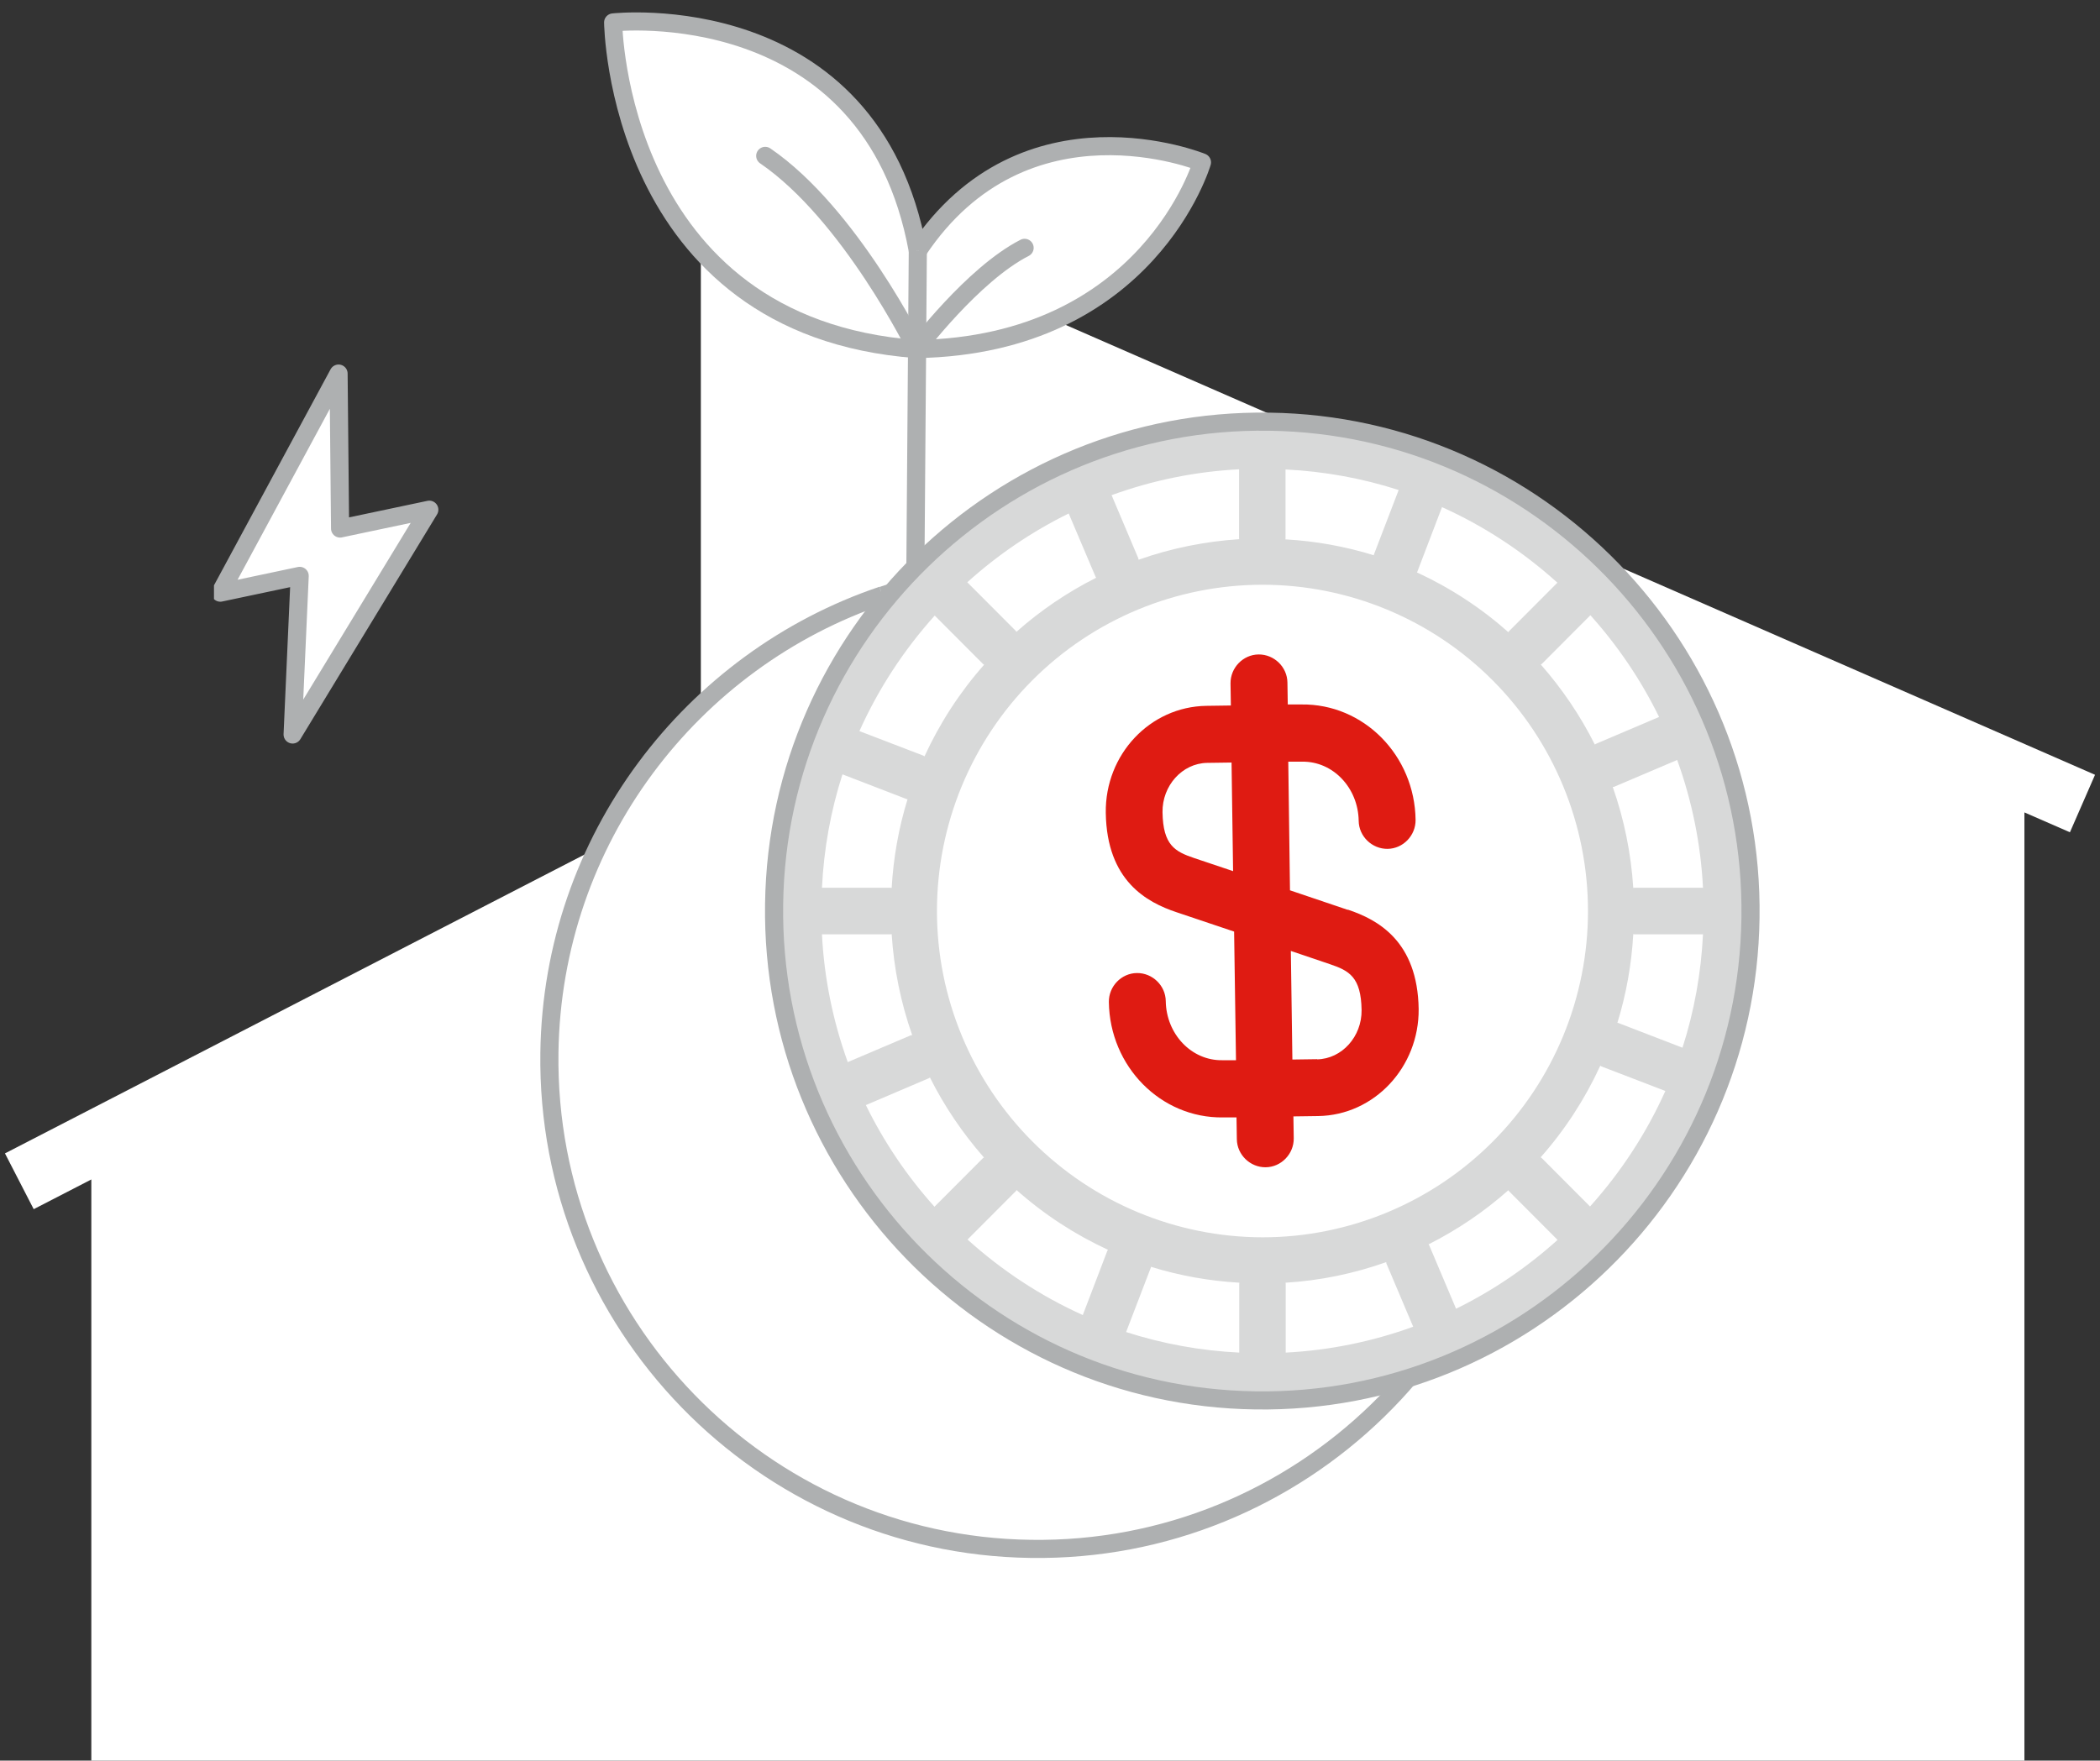
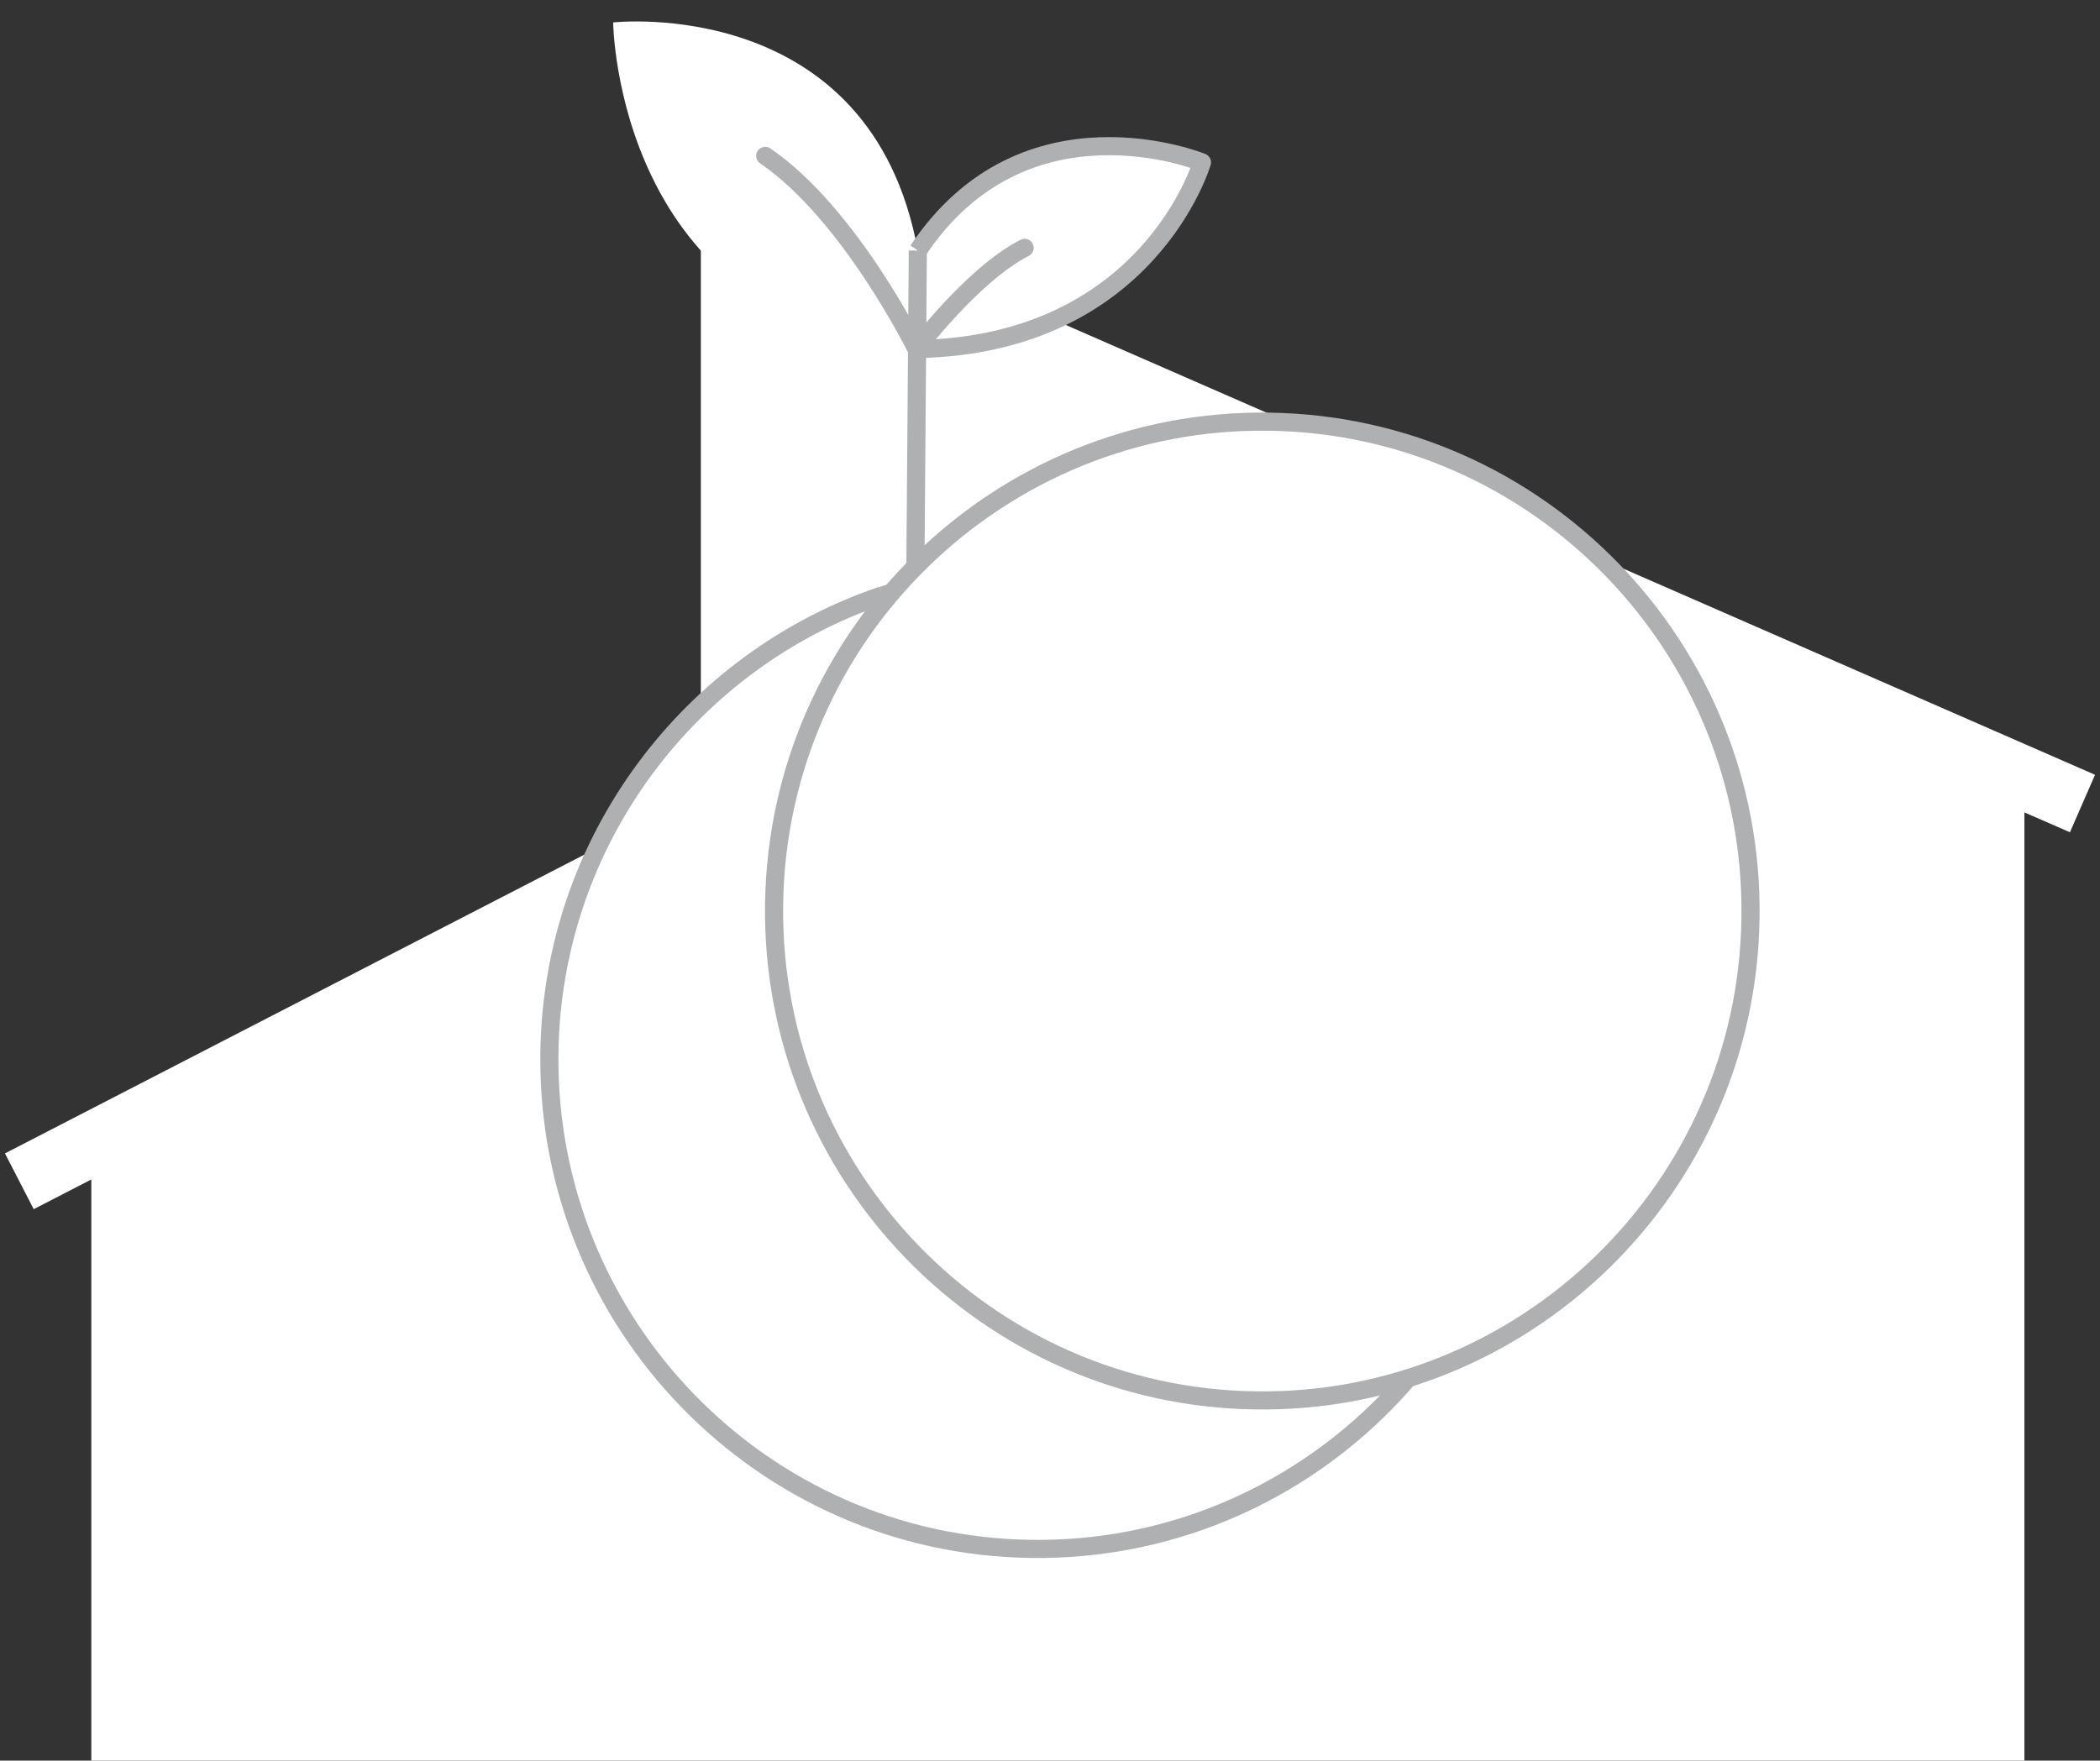
<svg xmlns="http://www.w3.org/2000/svg" width="378" height="317" viewBox="0 0 378 317" fill="none">
  <rect x="0" y="0" width="378" height="317" fill="#333333" stroke="none" />
  <path d="M377.106 139.501L256.584 86.814L243.233 80.972L117.96 26.221L123.448 34.201L126.153 42.136V143.062L0.895 207.667L6.066 217.71L16.439 212.362V317.5H126.153H364.395V229.803V206.446V146.274L372.588 149.85L377.106 139.501Z" fill="white" />
  <g clip-path="url(#clip0_2848_15211)">
    <path d="M164.961 62.849C110.92 58.84 110.366 4.04 110.366 4.04C110.366 4.04 156.779 -1.172 165.207 45.148" fill="white" />
-     <path d="M164.961 62.849C110.92 58.84 110.366 4.04 110.366 4.04C110.366 4.04 156.779 -1.172 165.207 45.148" stroke="#AEB0B1" stroke-width="3.26" stroke-linejoin="round" />
    <path d="M164.959 62.849C206.759 62.14 216.355 29.235 216.355 29.235C216.355 29.235 184.49 16.221 165.236 45.117" fill="white" />
    <path d="M164.959 62.849C206.759 62.14 216.355 29.235 216.355 29.235C216.355 29.235 184.49 16.221 165.236 45.117" stroke="#AEB0B1" stroke-width="3.26" stroke-linejoin="round" />
    <path d="M164.684 113.887L165.207 45.117" stroke="#AEB0B1" stroke-width="3.26" stroke-linejoin="round" />
    <path d="M137.739 28.064C152.995 38.487 164.96 62.849 164.96 62.849C164.96 62.849 175.079 49.404 184.43 44.624" stroke="#AEB0B1" stroke-width="3.26" stroke-linecap="round" stroke-linejoin="round" />
-     <path d="M60.942 67.262L39.656 106.707L53.944 103.687L52.67 132.244L77.277 91.771L61.214 95.161L60.942 67.262Z" fill="white" stroke="#AEB0B1" stroke-width="3.26" stroke-linejoin="round" />
    <path d="M158.84 107.226C168.006 104.142 177.818 102.539 187.998 102.662C236.473 103.31 275.35 143.4 274.643 192.002C273.997 240.603 234.012 279.583 185.538 278.874C137.064 278.226 98.217 238.136 98.893 189.534C99.416 151.171 124.453 118.791 158.809 107.195" fill="white" />
    <path d="M158.84 107.226C168.006 104.142 177.818 102.539 187.998 102.662C236.473 103.31 275.35 143.4 274.643 192.002C273.997 240.603 234.012 279.583 185.538 278.874C137.064 278.226 98.217 238.136 98.893 189.534C99.416 151.171 124.453 118.791 158.809 107.195" stroke="#AEB0B1" stroke-width="3.26" stroke-linejoin="round" />
    <path d="M228.444 75.925C276.918 76.572 315.796 116.662 315.088 165.264C314.442 213.866 274.457 252.846 225.983 252.137C177.509 251.489 138.662 211.399 139.339 162.797C139.984 114.195 179.97 75.215 228.444 75.925Z" fill="white" />
-     <path d="M242.594 163.815L232.198 160.299L231.89 137.139H234.382C239.918 137.047 244.47 141.827 244.563 147.779C244.593 150.585 246.962 152.867 249.761 152.836C252.56 152.805 254.836 150.431 254.805 147.624C254.651 135.998 245.455 126.685 234.259 126.839H231.798L231.737 122.892C231.706 120.086 229.338 117.803 226.539 117.834C223.74 117.865 221.464 120.24 221.494 123.046L221.556 127.024L217.127 127.086C207.007 127.24 198.887 135.844 199.041 146.36C199.226 158.603 206.423 162.458 211.775 164.246L222.14 167.731L222.479 190.891H220.018C214.482 190.984 209.929 186.204 209.837 180.252C209.806 177.445 207.438 175.163 204.639 175.194C201.84 175.225 199.564 177.6 199.595 180.406C199.749 192.032 208.945 201.345 220.141 201.191H222.571L222.632 205.108C222.663 207.914 225.031 210.196 227.83 210.165C230.629 210.134 232.905 207.76 232.875 204.954L232.813 201.006L237.273 200.945C247.392 200.79 255.451 192.125 255.359 181.67C255.174 169.427 247.977 165.573 242.625 163.784L242.594 163.815ZM214.974 154.501C211.498 153.33 209.345 152.189 209.253 146.237C209.191 141.457 212.79 137.448 217.25 137.355L221.679 137.293L221.956 156.845L214.974 154.501ZM237.089 190.706L232.629 190.768L232.352 171.216L239.365 173.591C242.84 174.762 244.993 175.904 245.086 181.855C245.147 186.635 241.548 190.644 237.089 190.737V190.706Z" fill="#DF1B12" />
-     <path d="M252.036 248.559C233.796 253.956 214.204 253.247 196.272 246.37C195.934 246.37 195.626 246.246 195.38 246.031C184.123 241.651 173.88 234.99 165.299 226.448C165.237 226.386 165.145 226.355 165.084 226.294C165.022 226.232 164.991 226.14 164.93 226.078C157.056 218.152 150.751 208.777 146.352 198.508V198.446L146.291 198.416C137.432 177.569 136.971 154.1 145.06 132.914C145.06 132.76 145.091 132.606 145.153 132.421C145.153 132.421 145.306 132.174 145.368 132.051C149.736 120.764 156.379 110.525 164.899 101.921C164.961 101.86 164.991 101.767 165.053 101.706C165.114 101.644 165.207 101.613 165.268 101.551C173.173 93.657 182.523 87.335 192.796 82.925H192.858L192.889 82.894C213.681 74.012 237.087 73.581 258.187 81.66C258.341 81.66 258.526 81.722 258.679 81.753C258.802 81.815 258.925 81.907 259.048 81.969C270.306 86.348 280.517 93.009 289.099 101.551C289.16 101.613 289.252 101.644 289.314 101.706C289.376 101.767 289.406 101.86 289.468 101.921C297.342 109.847 303.647 119.222 308.045 129.522V129.584L308.076 129.615C316.934 150.461 317.396 173.93 309.307 195.116C309.307 195.27 309.276 195.424 309.214 195.609C309.122 195.763 309.06 195.918 308.937 196.072C304.57 207.328 297.926 217.536 289.437 226.109C289.376 226.17 289.345 226.263 289.283 226.325C289.222 226.386 289.129 226.417 289.068 226.479C281.163 234.373 271.813 240.695 261.54 245.105H261.478L261.448 245.136C258.341 246.462 255.173 247.603 251.943 248.559M152.596 191.23L163.976 186.389C163.976 186.389 164.099 186.389 164.192 186.358C162.131 180.498 160.901 174.392 160.501 168.194C160.439 168.194 160.378 168.225 160.285 168.225H147.952C148.351 176.088 149.92 183.829 152.596 191.23ZM168.221 217.258L176.925 208.531C176.925 208.531 177.048 208.438 177.11 208.407C173.265 204.028 170.005 199.217 167.39 194.006C167.329 194.037 167.267 194.098 167.206 194.129L155.856 198.971C159.117 205.632 163.269 211.769 168.221 217.289V217.258ZM194.888 236.81L199.317 225.214C199.317 225.214 199.409 225.091 199.44 225.029C193.442 222.254 187.906 218.646 182.985 214.267C182.923 214.328 182.923 214.39 182.862 214.452L174.157 223.179C180.339 228.761 187.321 233.356 194.919 236.779L194.888 236.81ZM280.333 223.21L271.628 214.483C271.628 214.483 271.536 214.359 271.505 214.298C267.168 218.152 262.339 221.421 257.141 224.043C257.172 224.104 257.234 224.166 257.264 224.228L262.093 235.638C268.737 232.369 274.858 228.206 280.364 223.241L280.333 223.21ZM299.802 196.442L288.237 192.001C288.237 192.001 288.114 191.909 288.053 191.878C285.285 197.891 281.686 203.442 277.318 208.376C277.38 208.438 277.442 208.438 277.503 208.5L286.207 217.227C291.775 211.029 296.358 204.028 299.772 196.411L299.802 196.442ZM301.894 136.831L290.514 141.672C290.514 141.672 290.391 141.672 290.298 141.703C292.359 147.563 293.589 153.669 293.989 159.867C294.051 159.867 294.112 159.836 294.204 159.836H306.538C306.138 151.973 304.57 144.232 301.894 136.831ZM286.238 110.803L277.534 119.53C277.534 119.53 277.411 119.623 277.349 119.654C281.194 124.033 284.454 128.844 287.069 134.055C287.13 134.024 287.192 133.963 287.253 133.932L298.634 129.09C295.373 122.429 291.221 116.292 286.269 110.772L286.238 110.803ZM259.571 91.282L255.142 102.877C255.142 102.877 255.081 103.001 255.05 103.062C261.048 105.838 266.584 109.446 271.505 113.825C271.567 113.763 271.567 113.702 271.628 113.64L280.333 104.913C274.15 99.331 267.168 94.736 259.571 91.313V91.282ZM174.126 104.851L182.831 113.578C182.831 113.578 182.923 113.702 182.954 113.763C187.291 109.909 192.12 106.64 197.318 104.018C197.287 103.957 197.225 103.895 197.195 103.833L192.366 92.454C185.722 95.723 179.601 99.886 174.096 104.851H174.126ZM154.657 131.619L166.222 136.06C166.222 136.06 166.345 136.152 166.406 136.183C169.174 130.17 172.773 124.619 177.141 119.684C177.079 119.623 177.018 119.623 176.956 119.561L168.252 110.834C162.684 117.032 158.102 124.033 154.687 131.65L154.657 131.619ZM227.245 222.778C242.778 222.778 257.695 216.58 268.676 205.57C279.656 194.561 285.838 179.604 285.838 164.03C285.838 148.457 279.656 133.5 268.676 122.491C257.695 111.481 242.778 105.283 227.245 105.283C211.712 105.283 196.795 111.481 185.814 122.491C174.834 133.5 168.651 148.457 168.651 164.03C168.651 179.604 174.865 194.53 185.845 205.539C196.826 216.549 211.712 222.747 227.245 222.778ZM204.915 100.595C204.915 100.595 204.915 100.719 204.946 100.78C210.79 98.714 216.88 97.481 223.062 97.08C223.062 97.018 223.031 96.956 223.031 96.864V84.498C215.188 84.898 207.468 86.471 200.086 89.154L204.915 100.565V100.595ZM231.366 97.111C236.78 97.419 242.132 98.375 247.299 99.979C247.299 99.917 247.299 99.886 247.299 99.855L251.759 88.229C245.177 86.101 238.318 84.868 231.397 84.528V96.895C231.397 96.895 231.366 97.018 231.366 97.111ZM306.538 168.225H294.204C294.204 168.225 294.081 168.194 293.989 168.194C293.682 173.621 292.728 178.987 291.129 184.168C291.19 184.168 291.221 184.168 291.252 184.168L302.847 188.64C304.97 182.04 306.2 175.163 306.538 168.225ZM249.544 227.466C249.544 227.466 249.544 227.342 249.514 227.25C243.67 229.316 237.58 230.58 231.397 230.95C231.397 231.012 231.428 231.074 231.428 231.166V243.533C239.271 243.132 246.991 241.559 254.373 238.876L249.544 227.466ZM223.093 230.95C217.679 230.642 212.327 229.686 207.16 228.082C207.16 228.144 207.16 228.175 207.16 228.206L202.7 239.832C209.282 241.96 216.141 243.193 223.062 243.533V231.166C223.062 231.166 223.093 231.043 223.093 230.95ZM160.285 159.836C160.285 159.836 160.408 159.867 160.501 159.867C160.808 154.44 161.762 149.074 163.361 143.893C163.3 143.893 163.269 143.893 163.238 143.893L151.642 139.421C149.52 146.021 148.29 152.898 147.952 159.836H160.285Z" fill="#D8D9D9" />
    <path d="M228.444 75.925C276.918 76.572 315.796 116.662 315.088 165.264C314.442 213.866 274.457 252.846 225.983 252.137C177.509 251.489 138.662 211.399 139.339 162.797C139.984 114.195 179.97 75.215 228.444 75.925Z" stroke="#AEB0B1" stroke-width="3.26" stroke-linejoin="round" />
  </g>
  <defs>
    <clipPath id="clip0_2848_15211">
      <rect width="280.449" height="282.729" fill="white" transform="matrix(-1 0 0 1 318.965 0)" />
    </clipPath>
  </defs>
</svg>